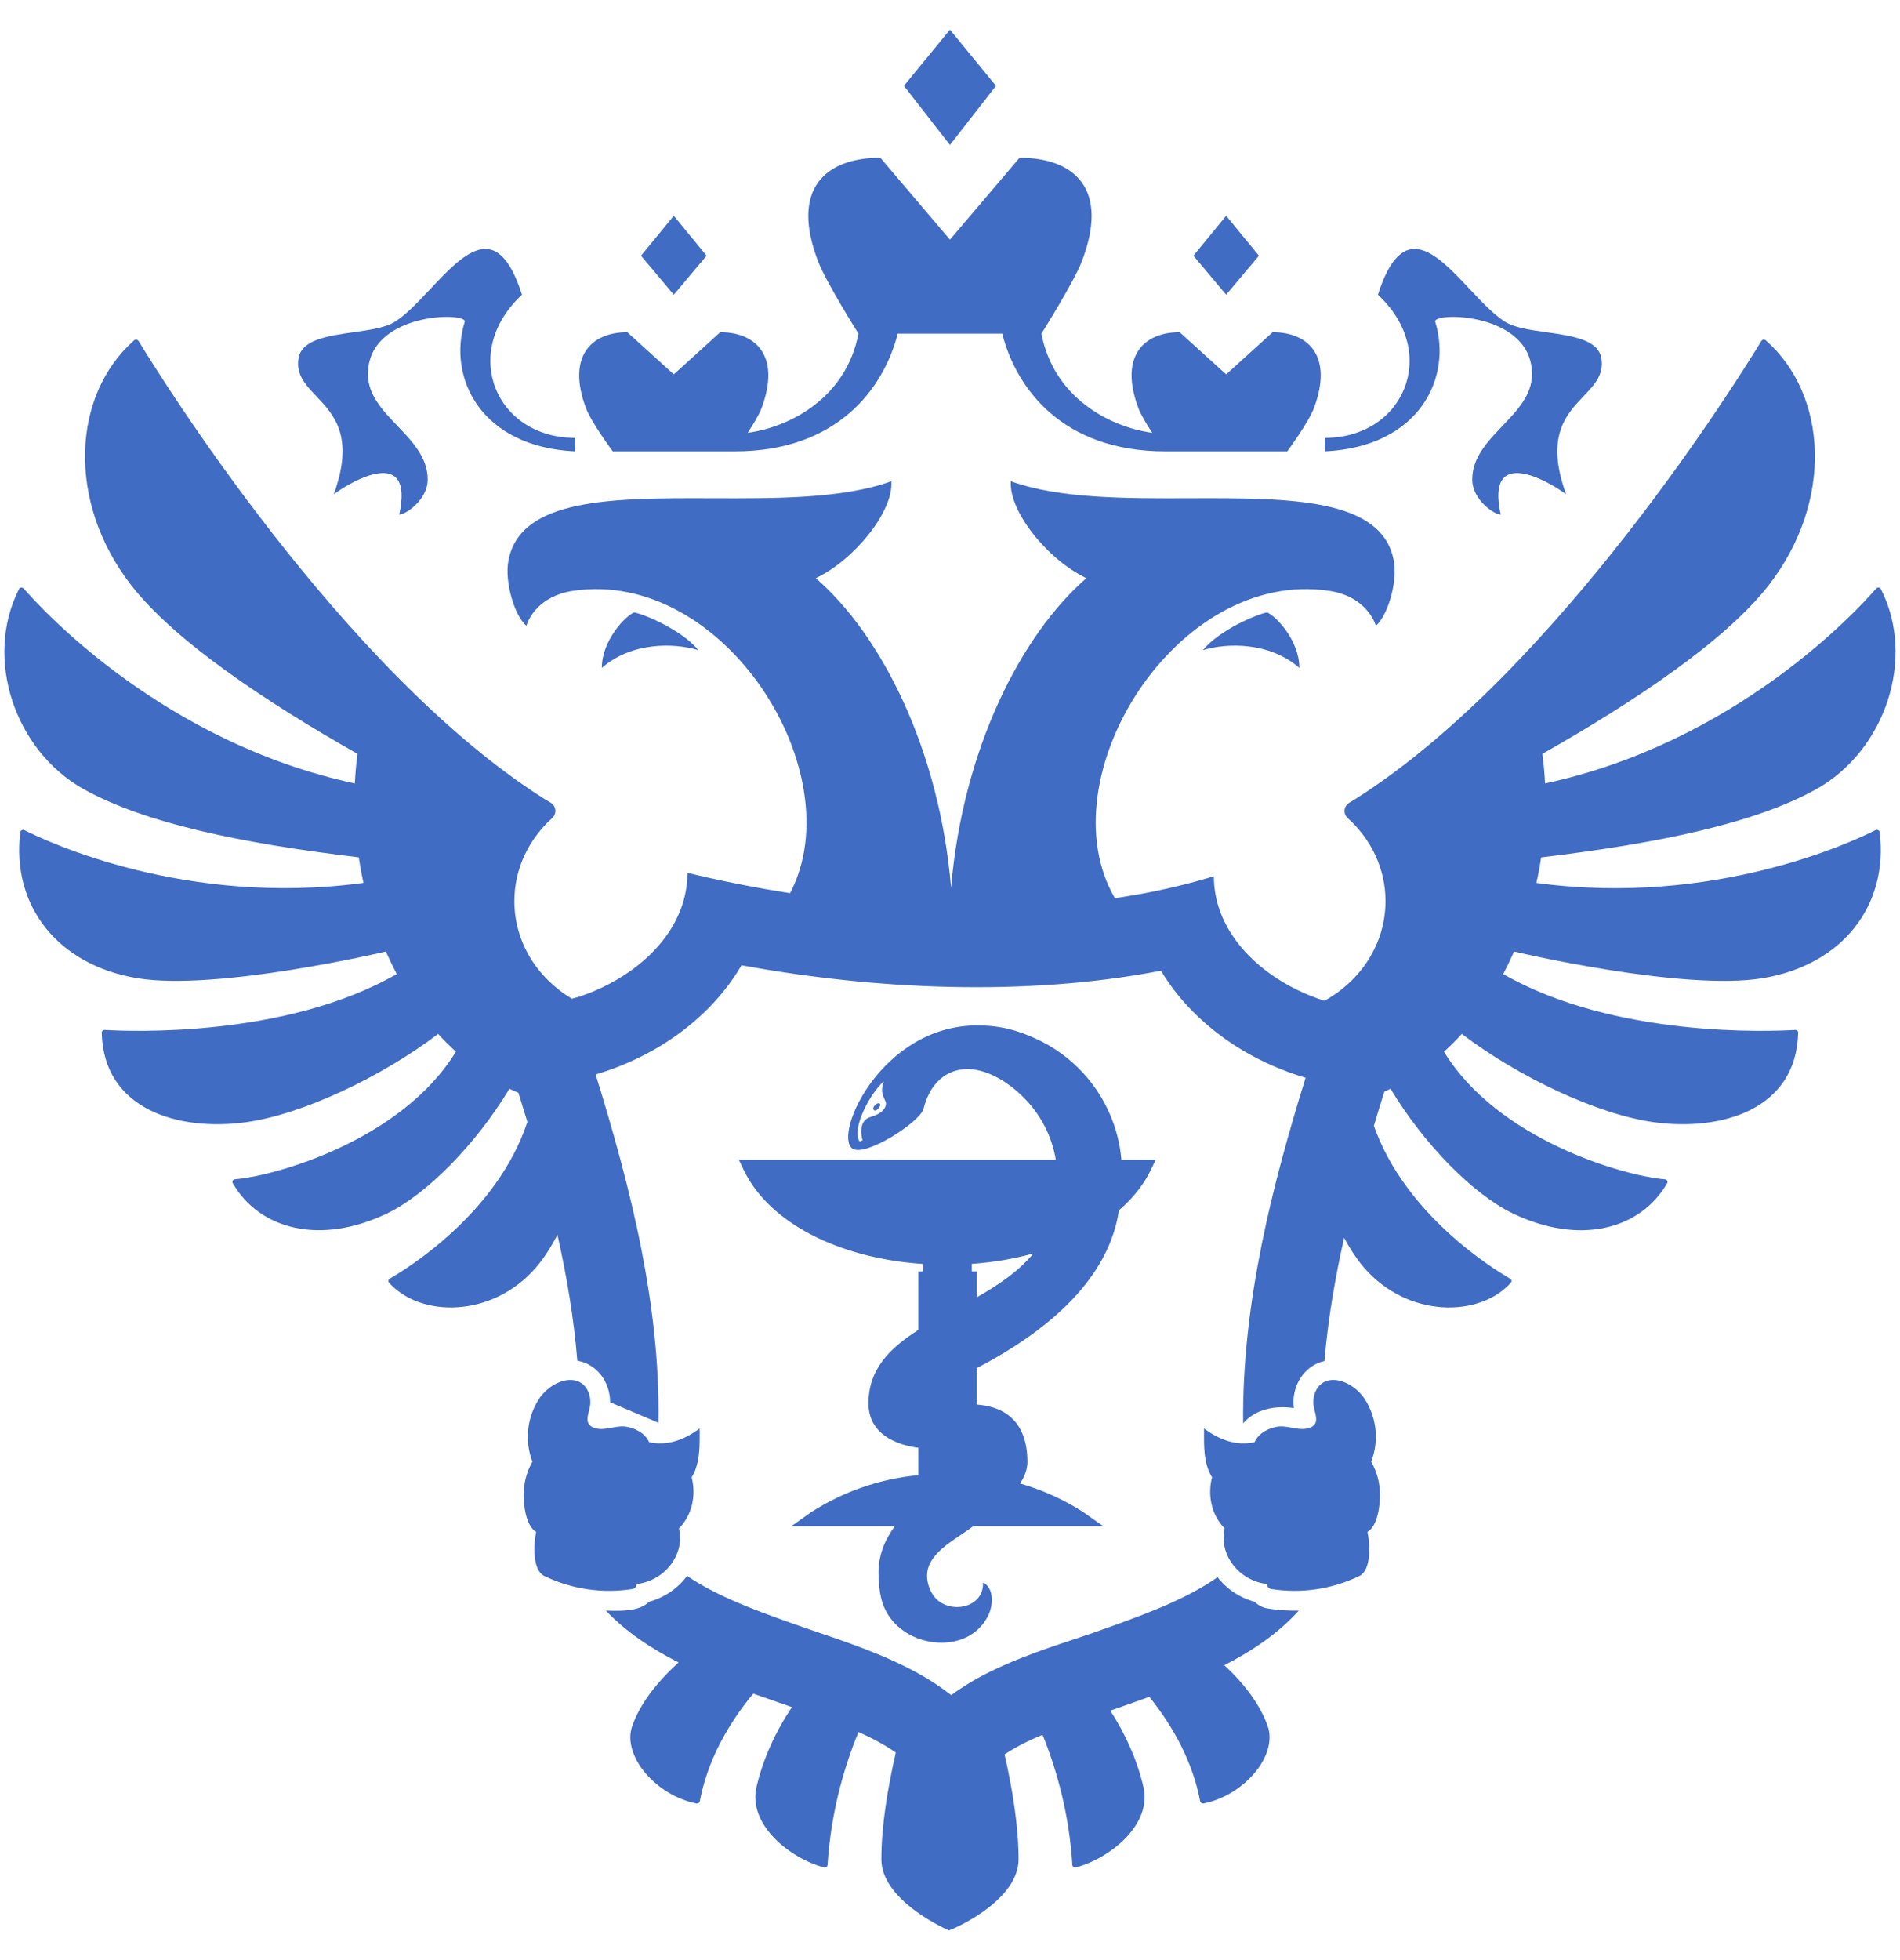
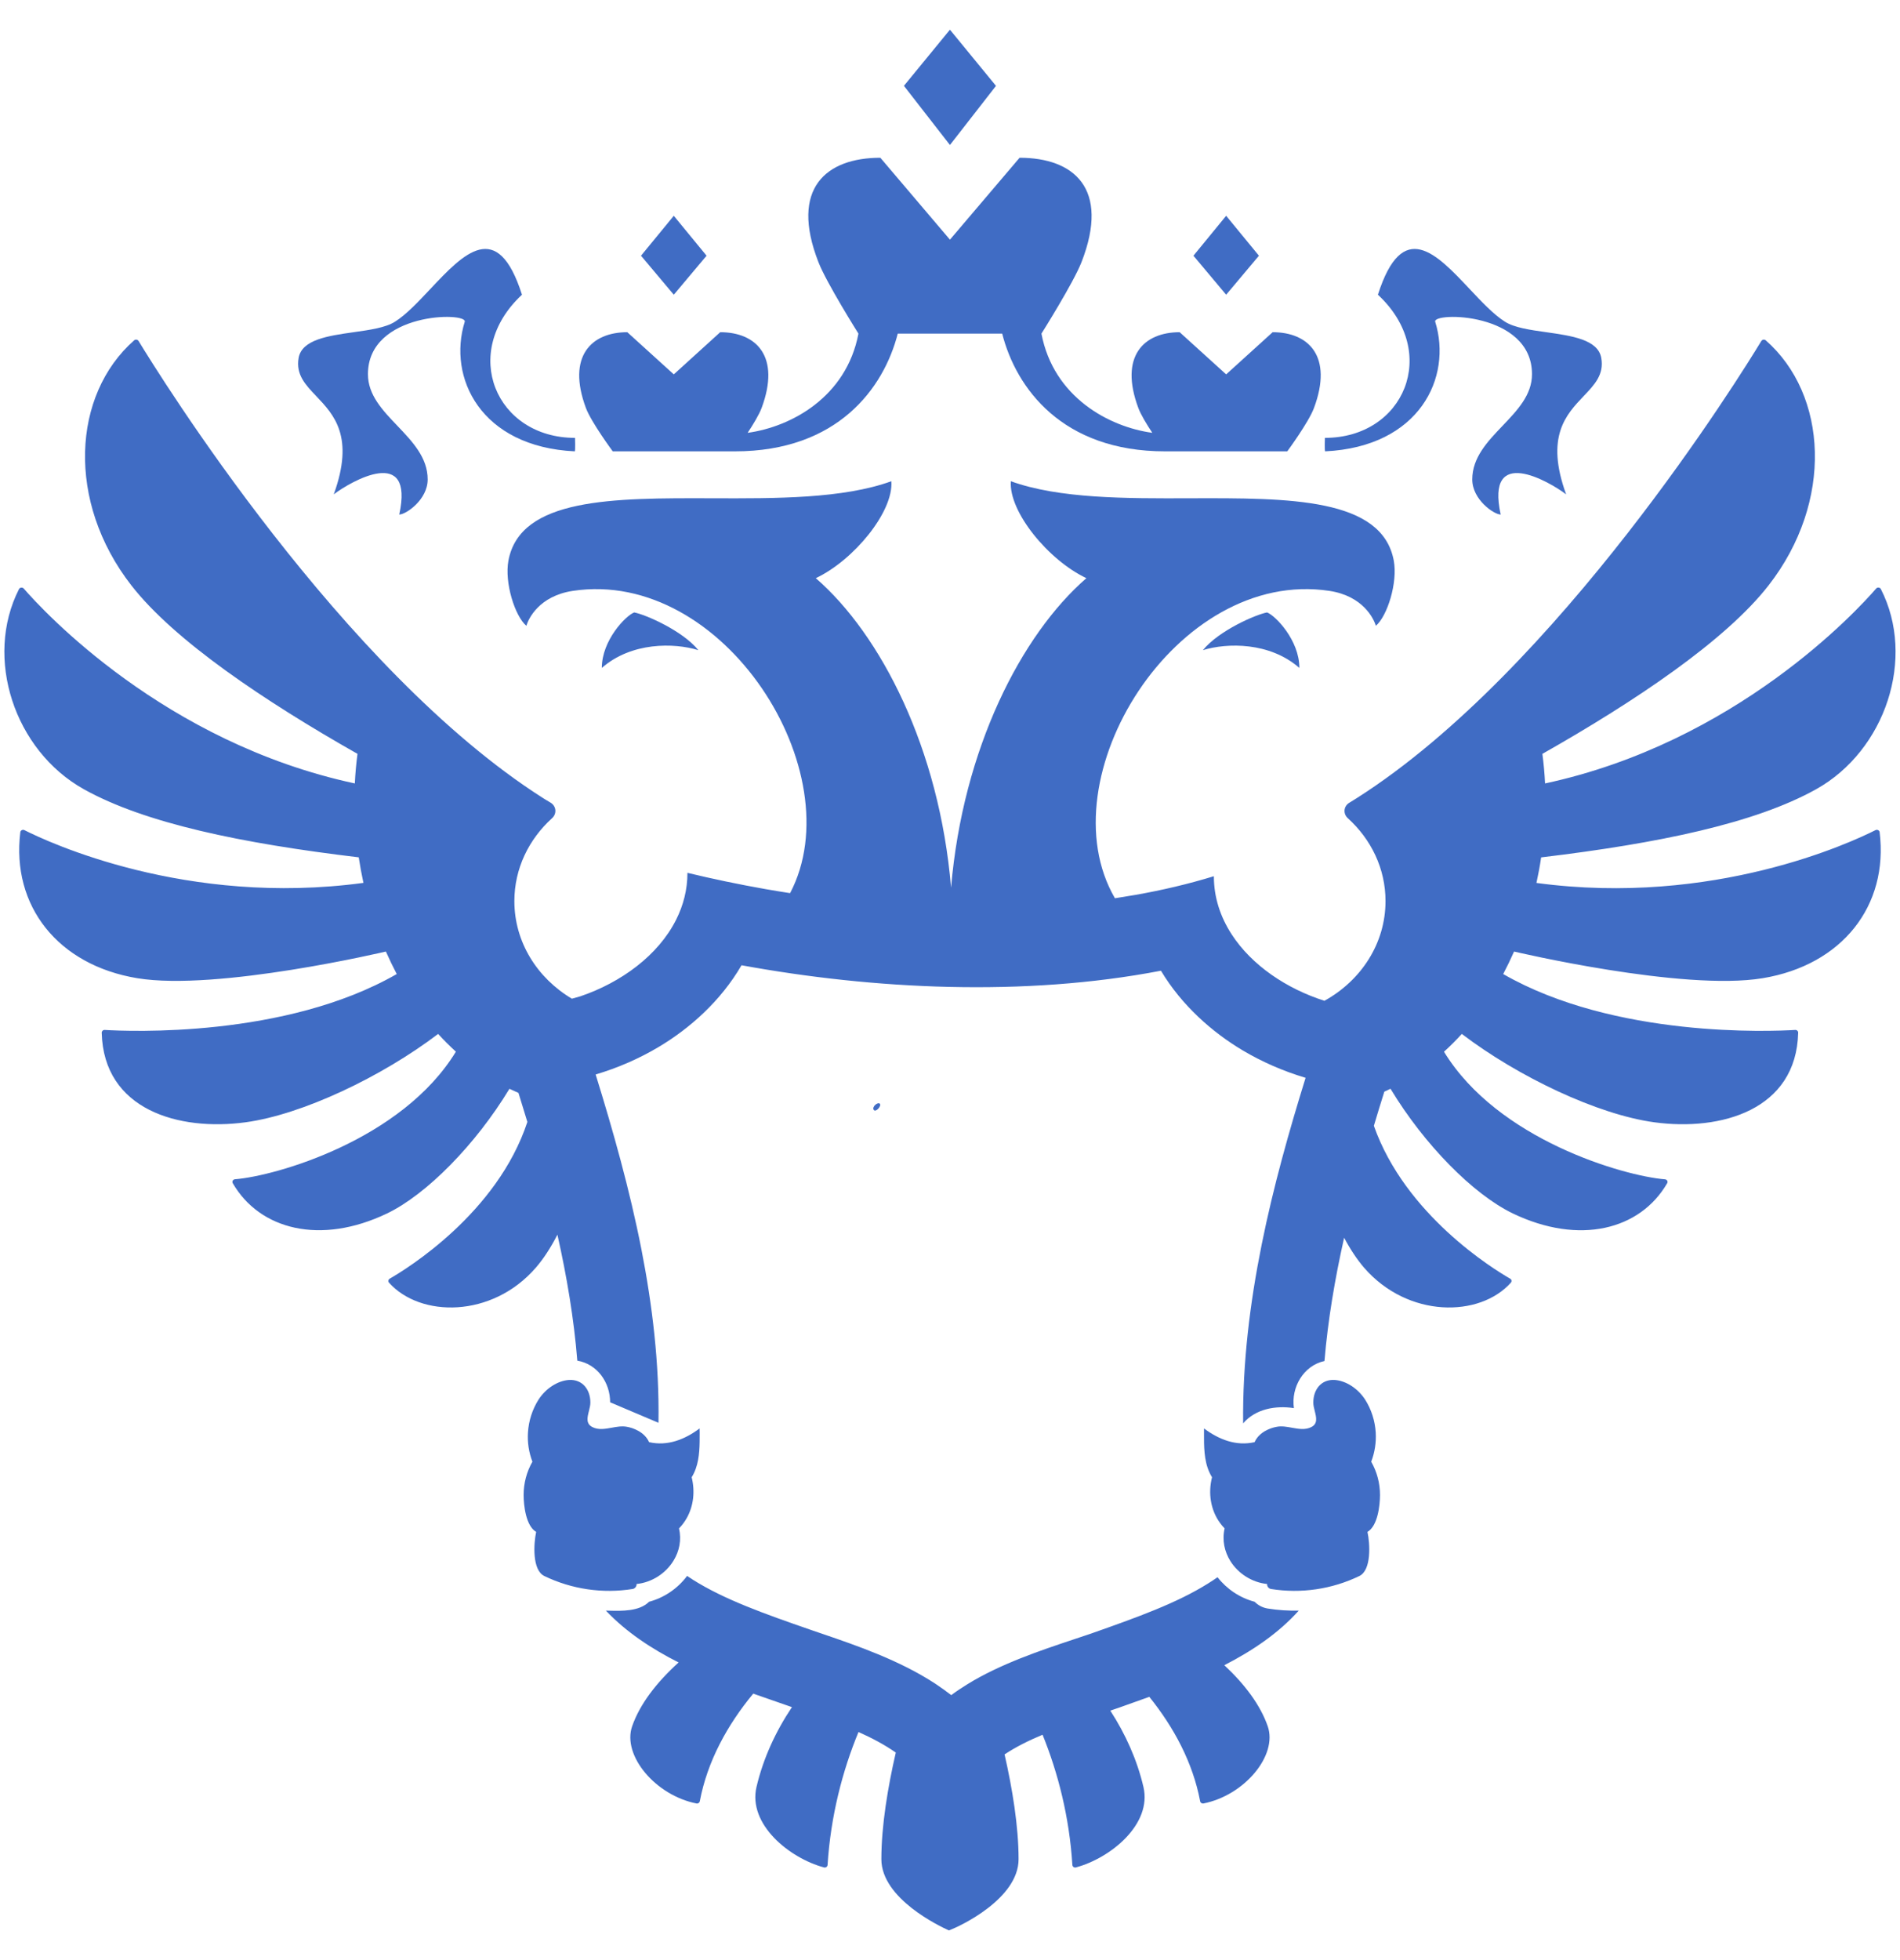
<svg xmlns="http://www.w3.org/2000/svg" width="32" height="33" viewBox="0 0 32 33" fill="none">
  <g clip-path="url(#clip0_1_41)">
    <path d="M15.999 0.5L16.774 1.445H16.775L15.999 2.441L15.224 1.445L15.999 0.5Z" fill="#406CC4" />
    <path d="M6.724 8.663C6.982 7.487 5.911 8.102 5.621 8.323C5.975 7.351 5.622 6.98 5.327 6.67C5.142 6.476 4.981 6.306 5.029 6.027C5.084 5.717 5.526 5.654 5.955 5.593C6.227 5.555 6.493 5.517 6.651 5.417C6.843 5.296 7.045 5.081 7.248 4.865C7.808 4.27 8.378 3.664 8.791 4.962C7.741 5.937 8.352 7.372 9.685 7.372C9.685 7.372 9.692 7.583 9.681 7.599C8.091 7.522 7.536 6.353 7.827 5.417C7.878 5.251 6.197 5.247 6.197 6.3C6.197 6.65 6.443 6.908 6.693 7.169C6.946 7.435 7.203 7.703 7.203 8.072C7.203 8.413 6.836 8.663 6.724 8.663Z" fill="#406CC4" />
    <path d="M24.172 5.417C24.12 5.251 25.802 5.248 25.802 6.3C25.802 6.65 25.555 6.908 25.306 7.169C25.052 7.435 24.796 7.703 24.796 8.072C24.796 8.413 25.163 8.663 25.275 8.663C25.016 7.487 26.087 8.102 26.377 8.323C26.023 7.351 26.376 6.98 26.671 6.67C26.856 6.476 27.018 6.306 26.969 6.027C26.915 5.717 26.472 5.654 26.044 5.593C25.772 5.555 25.506 5.517 25.348 5.417C25.156 5.296 24.954 5.081 24.751 4.865C24.191 4.27 23.621 3.664 23.207 4.962C24.258 5.937 23.647 7.372 22.314 7.372C22.314 7.372 22.306 7.583 22.318 7.599C23.909 7.522 24.463 6.353 24.172 5.417Z" fill="#406CC4" />
    <path d="M20.05 8.389C21.71 8.384 23.276 8.379 23.474 9.438C23.543 9.809 23.365 10.373 23.172 10.536C23.138 10.418 22.958 10.034 22.39 9.948C19.807 9.557 17.608 13.105 18.776 15.12L18.778 15.123C18.895 15.105 19.011 15.086 19.126 15.066C19.579 14.986 20.02 14.882 20.444 14.752C20.444 15.11 20.555 15.439 20.742 15.728C21.082 16.254 21.673 16.648 22.306 16.849L22.308 16.848C22.923 16.508 23.335 15.884 23.335 15.171C23.335 14.623 23.092 14.13 22.701 13.776C22.617 13.7 22.628 13.574 22.725 13.515L22.755 13.497L22.756 13.496C22.788 13.477 22.82 13.457 22.851 13.437C26.244 11.28 29.335 6.285 29.665 5.74C29.673 5.729 29.685 5.72 29.7 5.718C29.713 5.717 29.728 5.72 29.739 5.73C30.783 6.646 30.884 8.445 29.787 9.855C29.061 10.787 27.538 11.807 25.977 12.692C25.999 12.858 26.014 13.024 26.022 13.19C29.235 12.5 31.276 10.282 31.599 9.908C31.621 9.883 31.664 9.889 31.678 9.918C32.27 11.077 31.758 12.635 30.585 13.289C29.556 13.861 27.942 14.197 25.956 14.435C25.935 14.579 25.908 14.723 25.877 14.865C28.861 15.268 31.191 14.177 31.587 13.976H31.588C31.616 13.961 31.653 13.979 31.657 14.01C31.809 15.251 31.024 16.248 29.687 16.469C28.341 16.692 25.5 16.02 25.5 16.02C25.443 16.149 25.382 16.275 25.317 16.399C27.197 17.479 29.836 17.364 30.235 17.34C30.263 17.338 30.286 17.36 30.285 17.386C30.254 18.689 28.984 19.047 27.863 18.895C26.905 18.765 25.567 18.128 24.62 17.407C24.525 17.512 24.424 17.612 24.32 17.707C25.225 19.19 27.35 19.799 28.042 19.855C28.075 19.857 28.095 19.892 28.079 19.92C27.624 20.706 26.6 20.967 25.48 20.43C24.815 20.11 23.987 19.272 23.419 18.33C23.384 18.347 23.35 18.364 23.315 18.379C23.255 18.57 23.196 18.761 23.139 18.954C23.668 20.455 25.154 21.367 25.435 21.528C25.447 21.534 25.454 21.545 25.457 21.558C25.459 21.571 25.455 21.584 25.447 21.594C24.923 22.183 23.714 22.195 22.974 21.343C22.855 21.204 22.742 21.035 22.638 20.838C22.483 21.527 22.365 22.221 22.307 22.914C21.953 22.991 21.742 23.357 21.792 23.707C21.489 23.66 21.145 23.718 20.937 23.964C20.915 21.932 21.44 19.913 21.989 18.146C21.612 18.034 21.253 17.876 20.931 17.685C20.42 17.381 19.904 16.93 19.553 16.343C17.247 16.786 14.706 16.657 12.489 16.251C12.138 16.855 11.613 17.318 11.091 17.628C10.769 17.82 10.409 17.978 10.032 18.09C10.323 19.029 10.605 20.026 10.803 21.035C10.987 21.973 11.106 22.956 11.09 23.954L10.276 23.609C10.276 23.276 10.061 22.965 9.723 22.908C9.666 22.2 9.546 21.49 9.388 20.787C9.276 21.005 9.155 21.192 9.024 21.343C8.285 22.195 7.076 22.183 6.551 21.594C6.543 21.584 6.539 21.571 6.542 21.558C6.544 21.545 6.552 21.534 6.563 21.528C6.848 21.364 8.374 20.429 8.882 18.889C8.833 18.725 8.783 18.562 8.732 18.4C8.681 18.378 8.63 18.355 8.58 18.331C8.011 19.271 7.184 20.11 6.518 20.43C5.399 20.966 4.374 20.705 3.92 19.92C3.904 19.892 3.923 19.857 3.957 19.854C4.649 19.799 6.773 19.19 7.678 17.706C7.575 17.611 7.474 17.512 7.379 17.407C6.432 18.127 5.093 18.765 4.135 18.895C3.015 19.047 1.745 18.689 1.713 17.386C1.713 17.36 1.736 17.338 1.764 17.34C2.164 17.364 4.803 17.478 6.682 16.399C6.617 16.275 6.556 16.148 6.499 16.02C6.499 16.02 3.658 16.691 2.312 16.469C0.975 16.248 0.191 15.252 0.342 14.011C0.346 13.98 0.382 13.961 0.411 13.976C0.812 14.179 3.14 15.267 6.121 14.864C6.09 14.722 6.064 14.579 6.042 14.434C4.057 14.197 2.442 13.86 1.413 13.288C0.242 12.635 -0.271 11.078 0.32 9.918C0.335 9.889 0.378 9.884 0.4 9.909C0.727 10.285 2.765 12.501 5.976 13.19C5.984 13.024 5.999 12.857 6.021 12.692C4.461 11.807 2.937 10.787 2.211 9.854C1.115 8.445 1.216 6.648 2.259 5.73C2.281 5.71 2.318 5.715 2.334 5.741C2.667 6.289 5.756 11.281 9.147 13.437L9.174 13.454C9.207 13.474 9.24 13.494 9.274 13.514C9.37 13.573 9.381 13.7 9.298 13.775C8.907 14.129 8.663 14.623 8.663 15.171C8.663 15.861 9.049 16.468 9.632 16.814C9.68 16.8 9.727 16.787 9.774 16.774C10.458 16.542 11.086 16.086 11.388 15.483C11.509 15.242 11.578 14.978 11.578 14.695C12.004 14.798 12.446 14.89 12.899 14.97C13.034 14.993 13.17 15.016 13.307 15.037L13.308 15.035C14.368 13.007 12.195 9.563 9.647 9.948C9.079 10.034 8.899 10.418 8.865 10.536C8.672 10.373 8.494 9.809 8.563 9.438C8.761 8.379 10.327 8.384 11.987 8.389L11.988 8.389C13.074 8.393 14.201 8.396 15.012 8.102C15.052 8.613 14.381 9.431 13.74 9.734C14.836 10.686 15.821 12.603 16.018 14.945C16.217 12.603 17.201 10.686 18.297 9.734C17.656 9.431 16.986 8.613 17.025 8.102C17.836 8.396 18.963 8.393 20.049 8.389L20.05 8.389Z" fill="#406CC4" />
    <path d="M11.429 27.989C11.056 28.327 10.777 28.69 10.647 29.062C10.475 29.555 11.042 30.228 11.73 30.363C11.742 30.366 11.755 30.363 11.766 30.356C11.776 30.349 11.783 30.339 11.786 30.327C11.913 29.651 12.253 29.036 12.686 28.514C12.864 28.577 13.042 28.639 13.217 28.699C13.257 28.713 13.298 28.727 13.338 28.741C13.063 29.151 12.854 29.605 12.741 30.085C12.594 30.715 13.297 31.284 13.878 31.44C13.907 31.448 13.936 31.427 13.938 31.399C13.99 30.575 14.19 29.809 14.459 29.16C14.685 29.261 14.897 29.373 15.087 29.506C14.954 30.085 14.844 30.735 14.844 31.301C14.844 31.968 15.835 32.435 15.981 32.5C16.164 32.435 17.155 31.968 17.155 31.301C17.155 30.745 17.049 30.108 16.919 29.537C17.113 29.409 17.328 29.302 17.559 29.206C17.819 29.845 18.011 30.594 18.061 31.398C18.063 31.427 18.092 31.448 18.12 31.44C18.702 31.284 19.405 30.715 19.258 30.085C19.151 29.628 18.956 29.195 18.7 28.8C18.735 28.788 18.77 28.776 18.805 28.764L18.824 28.758C19 28.696 19.178 28.633 19.357 28.568C19.769 29.079 20.09 29.674 20.213 30.326C20.215 30.339 20.223 30.349 20.233 30.356C20.244 30.363 20.256 30.365 20.269 30.363C20.956 30.228 21.523 29.555 21.351 29.062C21.227 28.707 20.968 28.36 20.62 28.035C21.097 27.791 21.533 27.496 21.874 27.116C21.7 27.12 21.526 27.109 21.352 27.081C21.265 27.067 21.188 27.026 21.13 26.967C20.88 26.901 20.66 26.752 20.506 26.554C20.457 26.588 20.405 26.623 20.35 26.657C19.822 26.989 19.159 27.227 18.366 27.506C18.274 27.537 18.174 27.571 18.067 27.606C17.537 27.783 16.846 28.013 16.291 28.357C16.198 28.414 16.108 28.474 16.021 28.539C15.934 28.472 15.845 28.408 15.753 28.347C15.153 27.953 14.424 27.703 13.859 27.51C13.788 27.486 13.72 27.463 13.654 27.44L13.652 27.439C12.862 27.166 12.2 26.929 11.674 26.599C11.639 26.577 11.605 26.555 11.572 26.532C11.417 26.741 11.19 26.898 10.932 26.967C10.769 27.13 10.475 27.123 10.252 27.117L10.204 27.116C10.544 27.475 10.968 27.756 11.429 27.989Z" fill="#406CC4" />
    <path d="M21.884 11.245C21.386 10.809 20.67 10.819 20.259 10.946C20.528 10.615 21.155 10.344 21.34 10.311C21.481 10.364 21.884 10.779 21.884 11.245Z" fill="#406CC4" />
    <path d="M11.762 10.946C11.351 10.819 10.634 10.809 10.136 11.245C10.136 10.779 10.54 10.364 10.681 10.311C10.865 10.344 11.493 10.615 11.762 10.946Z" fill="#406CC4" />
    <path d="M20.651 3.633L21.203 4.305L20.651 4.962L20.1 4.305L20.651 3.633Z" fill="#406CC4" />
-     <path d="M11.348 3.633L11.9 4.305L11.348 4.962L10.796 4.305L11.348 3.633Z" fill="#406CC4" />
+     <path d="M11.348 3.633L11.9 4.305L11.348 4.962L10.796 4.305L11.348 3.633" fill="#406CC4" />
    <path d="M10.32 7.599H12.377C14.106 7.599 14.884 6.537 15.12 5.617H16.879C17.114 6.537 17.892 7.599 19.623 7.599H21.68C21.68 7.599 22.04 7.111 22.13 6.869C22.455 5.999 22.04 5.593 21.434 5.593L20.651 6.303L19.868 5.593C19.262 5.593 18.847 5.999 19.172 6.869C19.213 6.98 19.312 7.143 19.407 7.287C18.677 7.187 17.744 6.687 17.54 5.617C17.54 5.617 18.08 4.76 18.215 4.413C18.701 3.167 18.08 2.656 17.172 2.656L15.999 4.035L14.827 2.656C13.918 2.656 13.297 3.166 13.784 4.413C13.918 4.76 14.458 5.617 14.458 5.617C14.254 6.687 13.322 7.187 12.592 7.287C12.687 7.143 12.785 6.98 12.827 6.869C13.151 5.999 12.737 5.593 12.13 5.593L11.348 6.303L10.565 5.593C9.959 5.593 9.544 5.999 9.868 6.869C9.959 7.111 10.32 7.599 10.32 7.599Z" fill="#406CC4" />
    <path d="M21.341 26.668C21.085 26.642 20.854 26.492 20.722 26.282C20.623 26.123 20.58 25.931 20.625 25.732C20.598 25.704 20.572 25.674 20.549 25.642C20.388 25.422 20.345 25.138 20.413 24.871C20.396 24.844 20.381 24.815 20.368 24.786C20.276 24.583 20.277 24.346 20.278 24.122L20.278 24.071L20.278 24.049C20.527 24.235 20.818 24.351 21.13 24.28C21.206 24.107 21.402 24.039 21.501 24.022C21.585 24.005 21.672 24.021 21.759 24.037C21.87 24.057 21.98 24.077 22.081 24.028C22.198 23.972 22.17 23.864 22.143 23.755C22.13 23.705 22.118 23.656 22.119 23.611C22.119 23.396 22.252 23.218 22.48 23.233C22.663 23.245 22.865 23.37 22.99 23.561C23.096 23.727 23.158 23.921 23.17 24.117C23.18 24.285 23.154 24.453 23.094 24.609C23.191 24.779 23.242 24.972 23.242 25.168C23.242 25.345 23.204 25.69 23.031 25.791C23.074 25.988 23.101 26.434 22.894 26.534C22.431 26.757 21.912 26.833 21.405 26.752C21.366 26.745 21.337 26.706 21.341 26.668Z" fill="#406CC4" />
    <path d="M11.719 24.724C11.786 24.535 11.784 24.323 11.784 24.122L11.783 24.075L11.783 24.049C11.534 24.235 11.243 24.351 10.932 24.28C10.856 24.107 10.66 24.039 10.561 24.022C10.477 24.005 10.389 24.021 10.302 24.037C10.191 24.057 10.081 24.077 9.981 24.028C9.864 23.972 9.891 23.864 9.919 23.755C9.931 23.705 9.944 23.656 9.943 23.611C9.943 23.396 9.809 23.218 9.581 23.233C9.399 23.245 9.196 23.37 9.072 23.561C8.966 23.727 8.904 23.921 8.892 24.117C8.881 24.285 8.907 24.453 8.967 24.609C8.87 24.779 8.819 24.972 8.819 25.168C8.819 25.345 8.857 25.69 9.03 25.791C8.988 25.988 8.96 26.434 9.168 26.534C9.63 26.757 10.15 26.833 10.656 26.752C10.695 26.745 10.725 26.706 10.721 26.668C10.981 26.642 11.216 26.487 11.346 26.271C11.441 26.115 11.481 25.926 11.436 25.732C11.487 25.68 11.53 25.622 11.565 25.56C11.682 25.354 11.708 25.106 11.649 24.871C11.678 24.825 11.701 24.775 11.719 24.724Z" fill="#406CC4" />
    <path d="M14.715 18.685C14.681 18.634 14.784 18.548 14.818 18.582C14.852 18.616 14.749 18.736 14.715 18.685Z" fill="#406CC4" />
-     <path fill-rule="evenodd" clip-rule="evenodd" d="M14.355 19.336C14.565 19.49 15.498 18.89 15.554 18.668C15.681 18.16 16.019 17.98 16.342 18C16.633 18.018 17.011 18.21 17.334 18.578C17.57 18.848 17.724 19.177 17.782 19.526H12.444L12.533 19.712C12.956 20.58 14.112 21.184 15.549 21.28V21.407H15.467V22.391C14.988 22.694 14.627 23.049 14.627 23.628C14.627 24.133 15.082 24.327 15.467 24.375V24.836C14.826 24.896 14.206 25.109 13.66 25.46L13.328 25.695H15.071C14.9 25.926 14.787 26.196 14.796 26.514C14.805 26.811 14.842 27.037 15 27.247C15.394 27.773 16.338 27.83 16.645 27.195C16.727 27.033 16.746 26.734 16.556 26.643C16.574 27.072 16.005 27.183 15.752 26.902C15.671 26.811 15.615 26.669 15.613 26.536C15.606 26.226 15.926 26.012 16.193 25.833C16.256 25.791 16.317 25.75 16.369 25.711L16.391 25.695H18.58L18.248 25.46C17.916 25.246 17.556 25.084 17.18 24.976C17.258 24.859 17.304 24.737 17.304 24.61C17.304 24.158 17.127 23.696 16.448 23.647V23.035C18.253 22.094 18.739 21.089 18.845 20.377C19.075 20.179 19.255 19.956 19.375 19.712L19.464 19.526H18.887C18.869 19.321 18.826 19.119 18.758 18.925C18.647 18.607 18.472 18.315 18.244 18.067C18.017 17.819 17.741 17.62 17.434 17.482C17.128 17.344 16.85 17.264 16.459 17.264C14.852 17.264 14.03 19.096 14.355 19.336ZM16.367 21.278C16.732 21.253 17.08 21.193 17.404 21.103C17.152 21.409 16.808 21.638 16.448 21.843V21.407H16.367V21.278ZM14.475 19.216L14.527 19.199C14.527 19.199 14.424 18.873 14.664 18.805C14.864 18.747 14.921 18.651 14.921 18.582C14.921 18.555 14.909 18.53 14.895 18.501C14.865 18.438 14.828 18.358 14.886 18.205C14.664 18.394 14.338 18.993 14.475 19.216Z" fill="#406CC4" />
  </g>
  <defs>
    <clipPath id="clip0_1_41">
      <rect width="32" height="32" fill="white" transform="translate(0 0.5)" />
    </clipPath>
  </defs>
</svg>